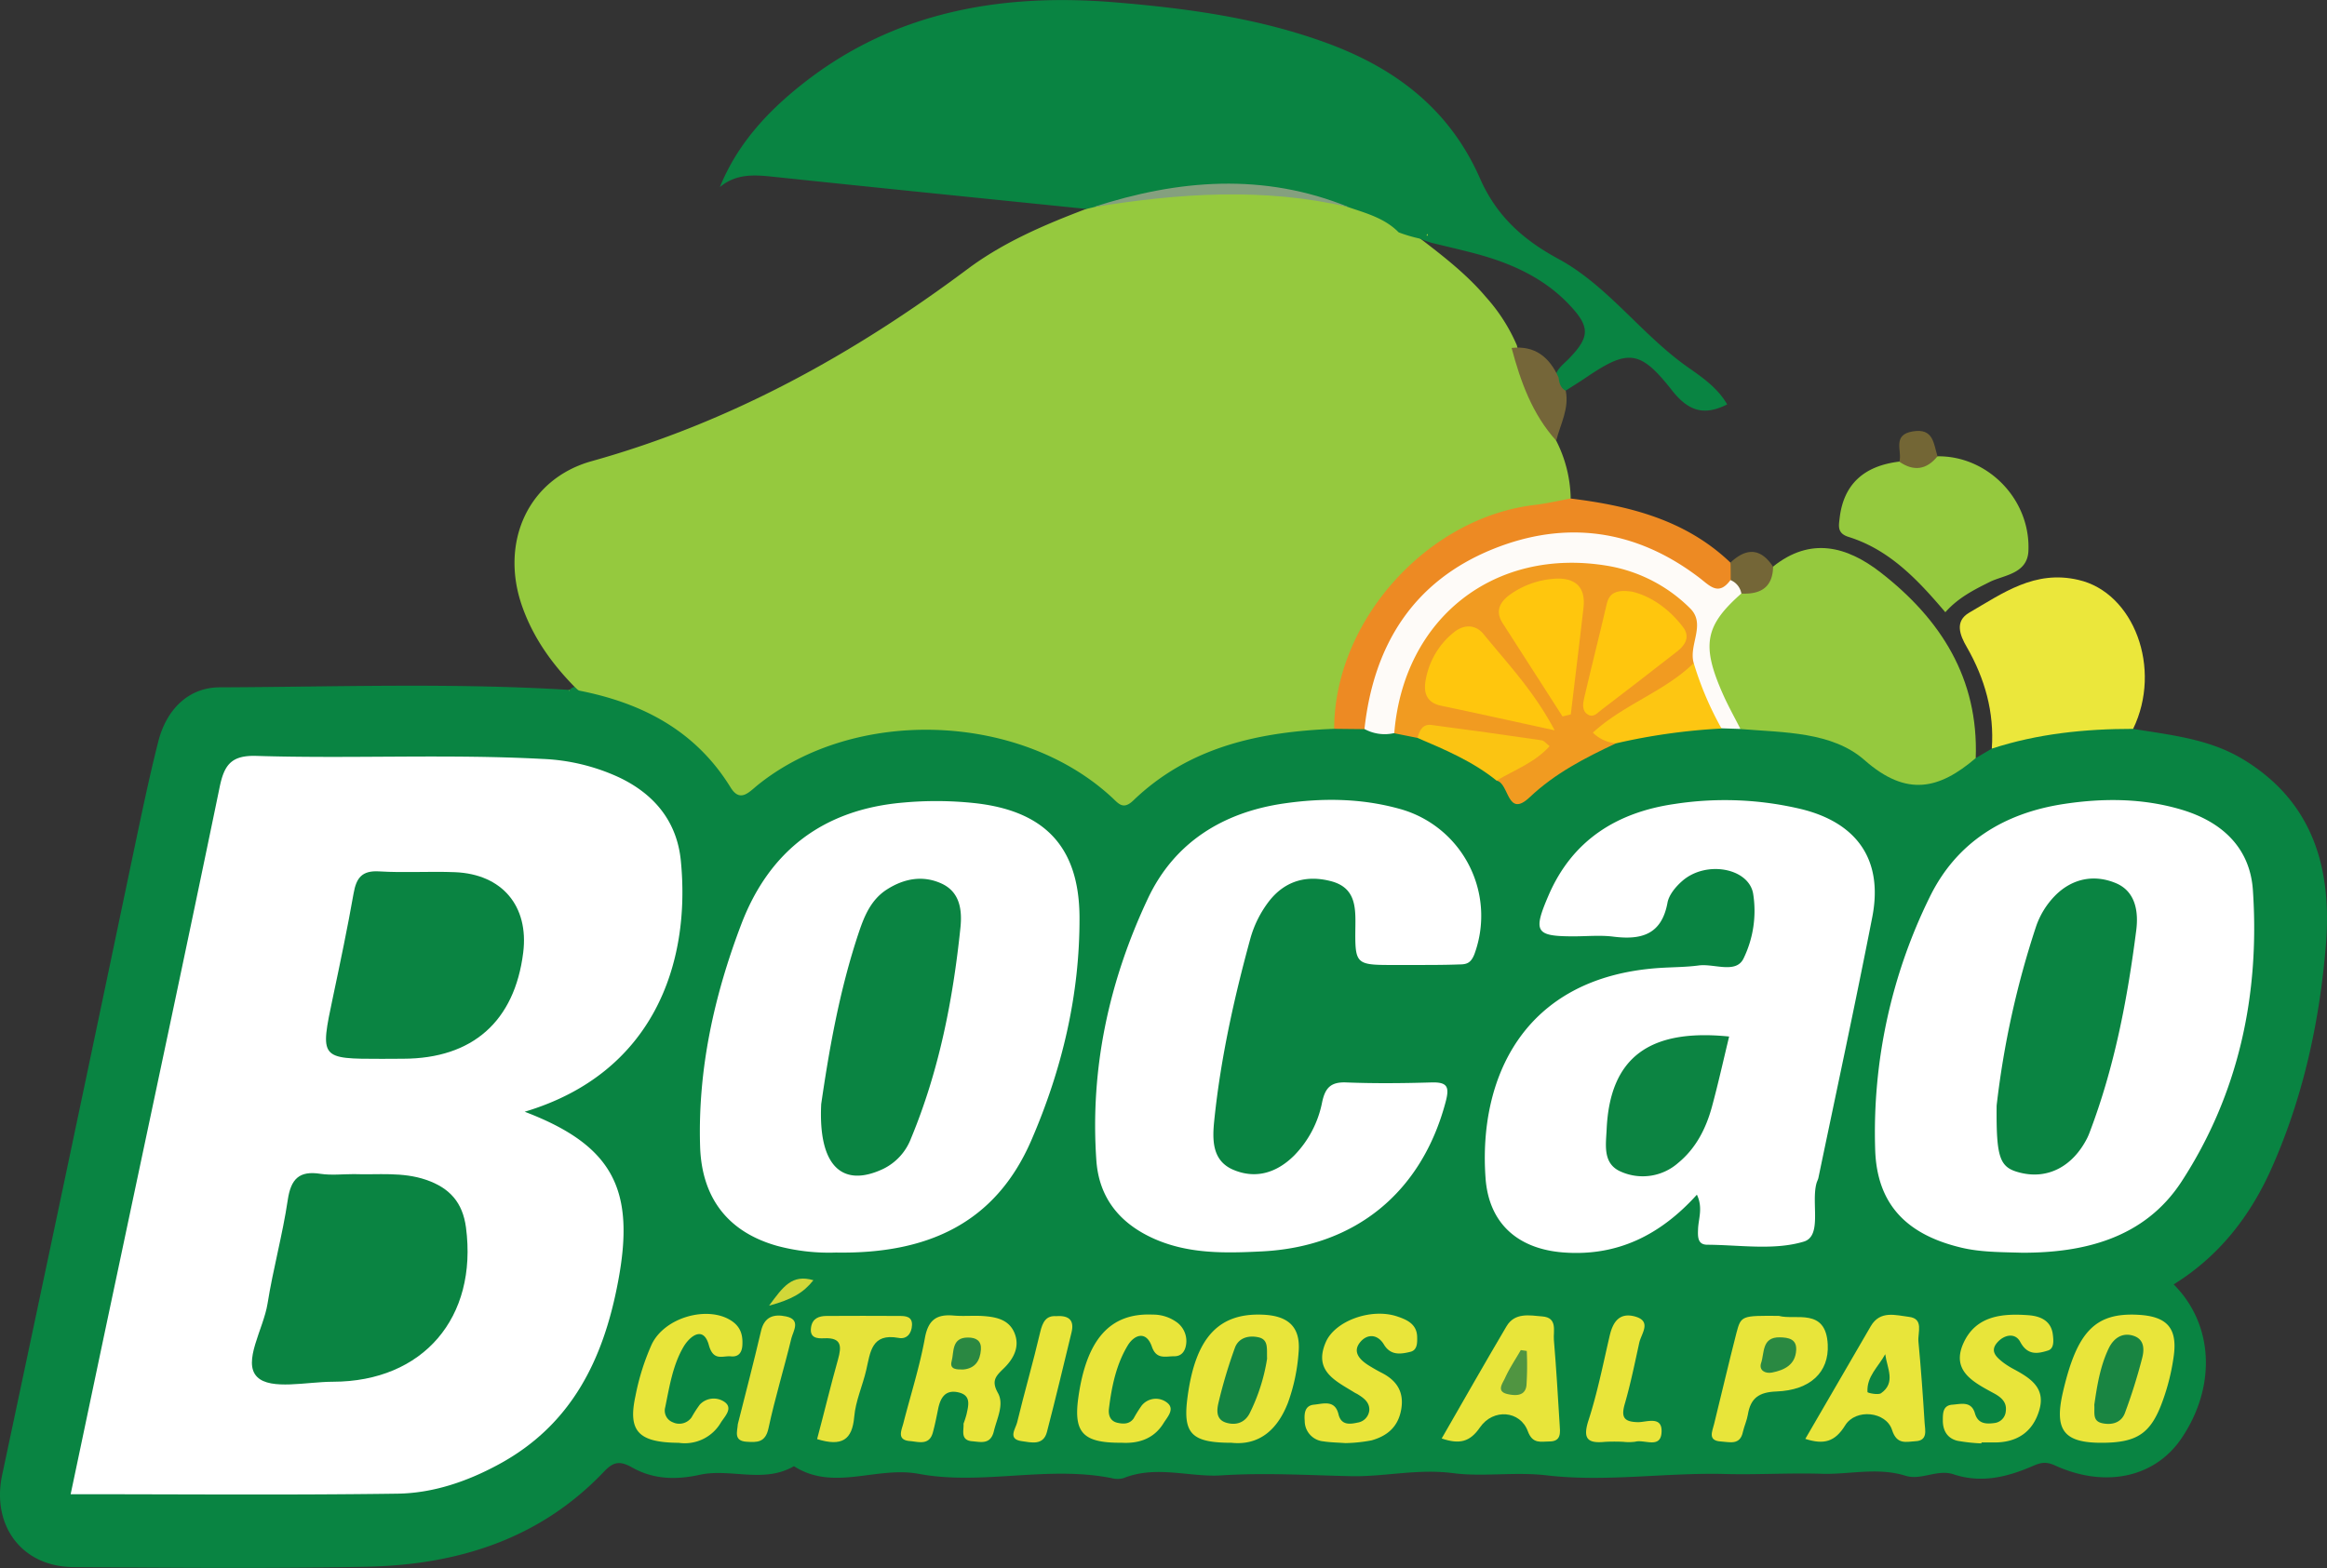
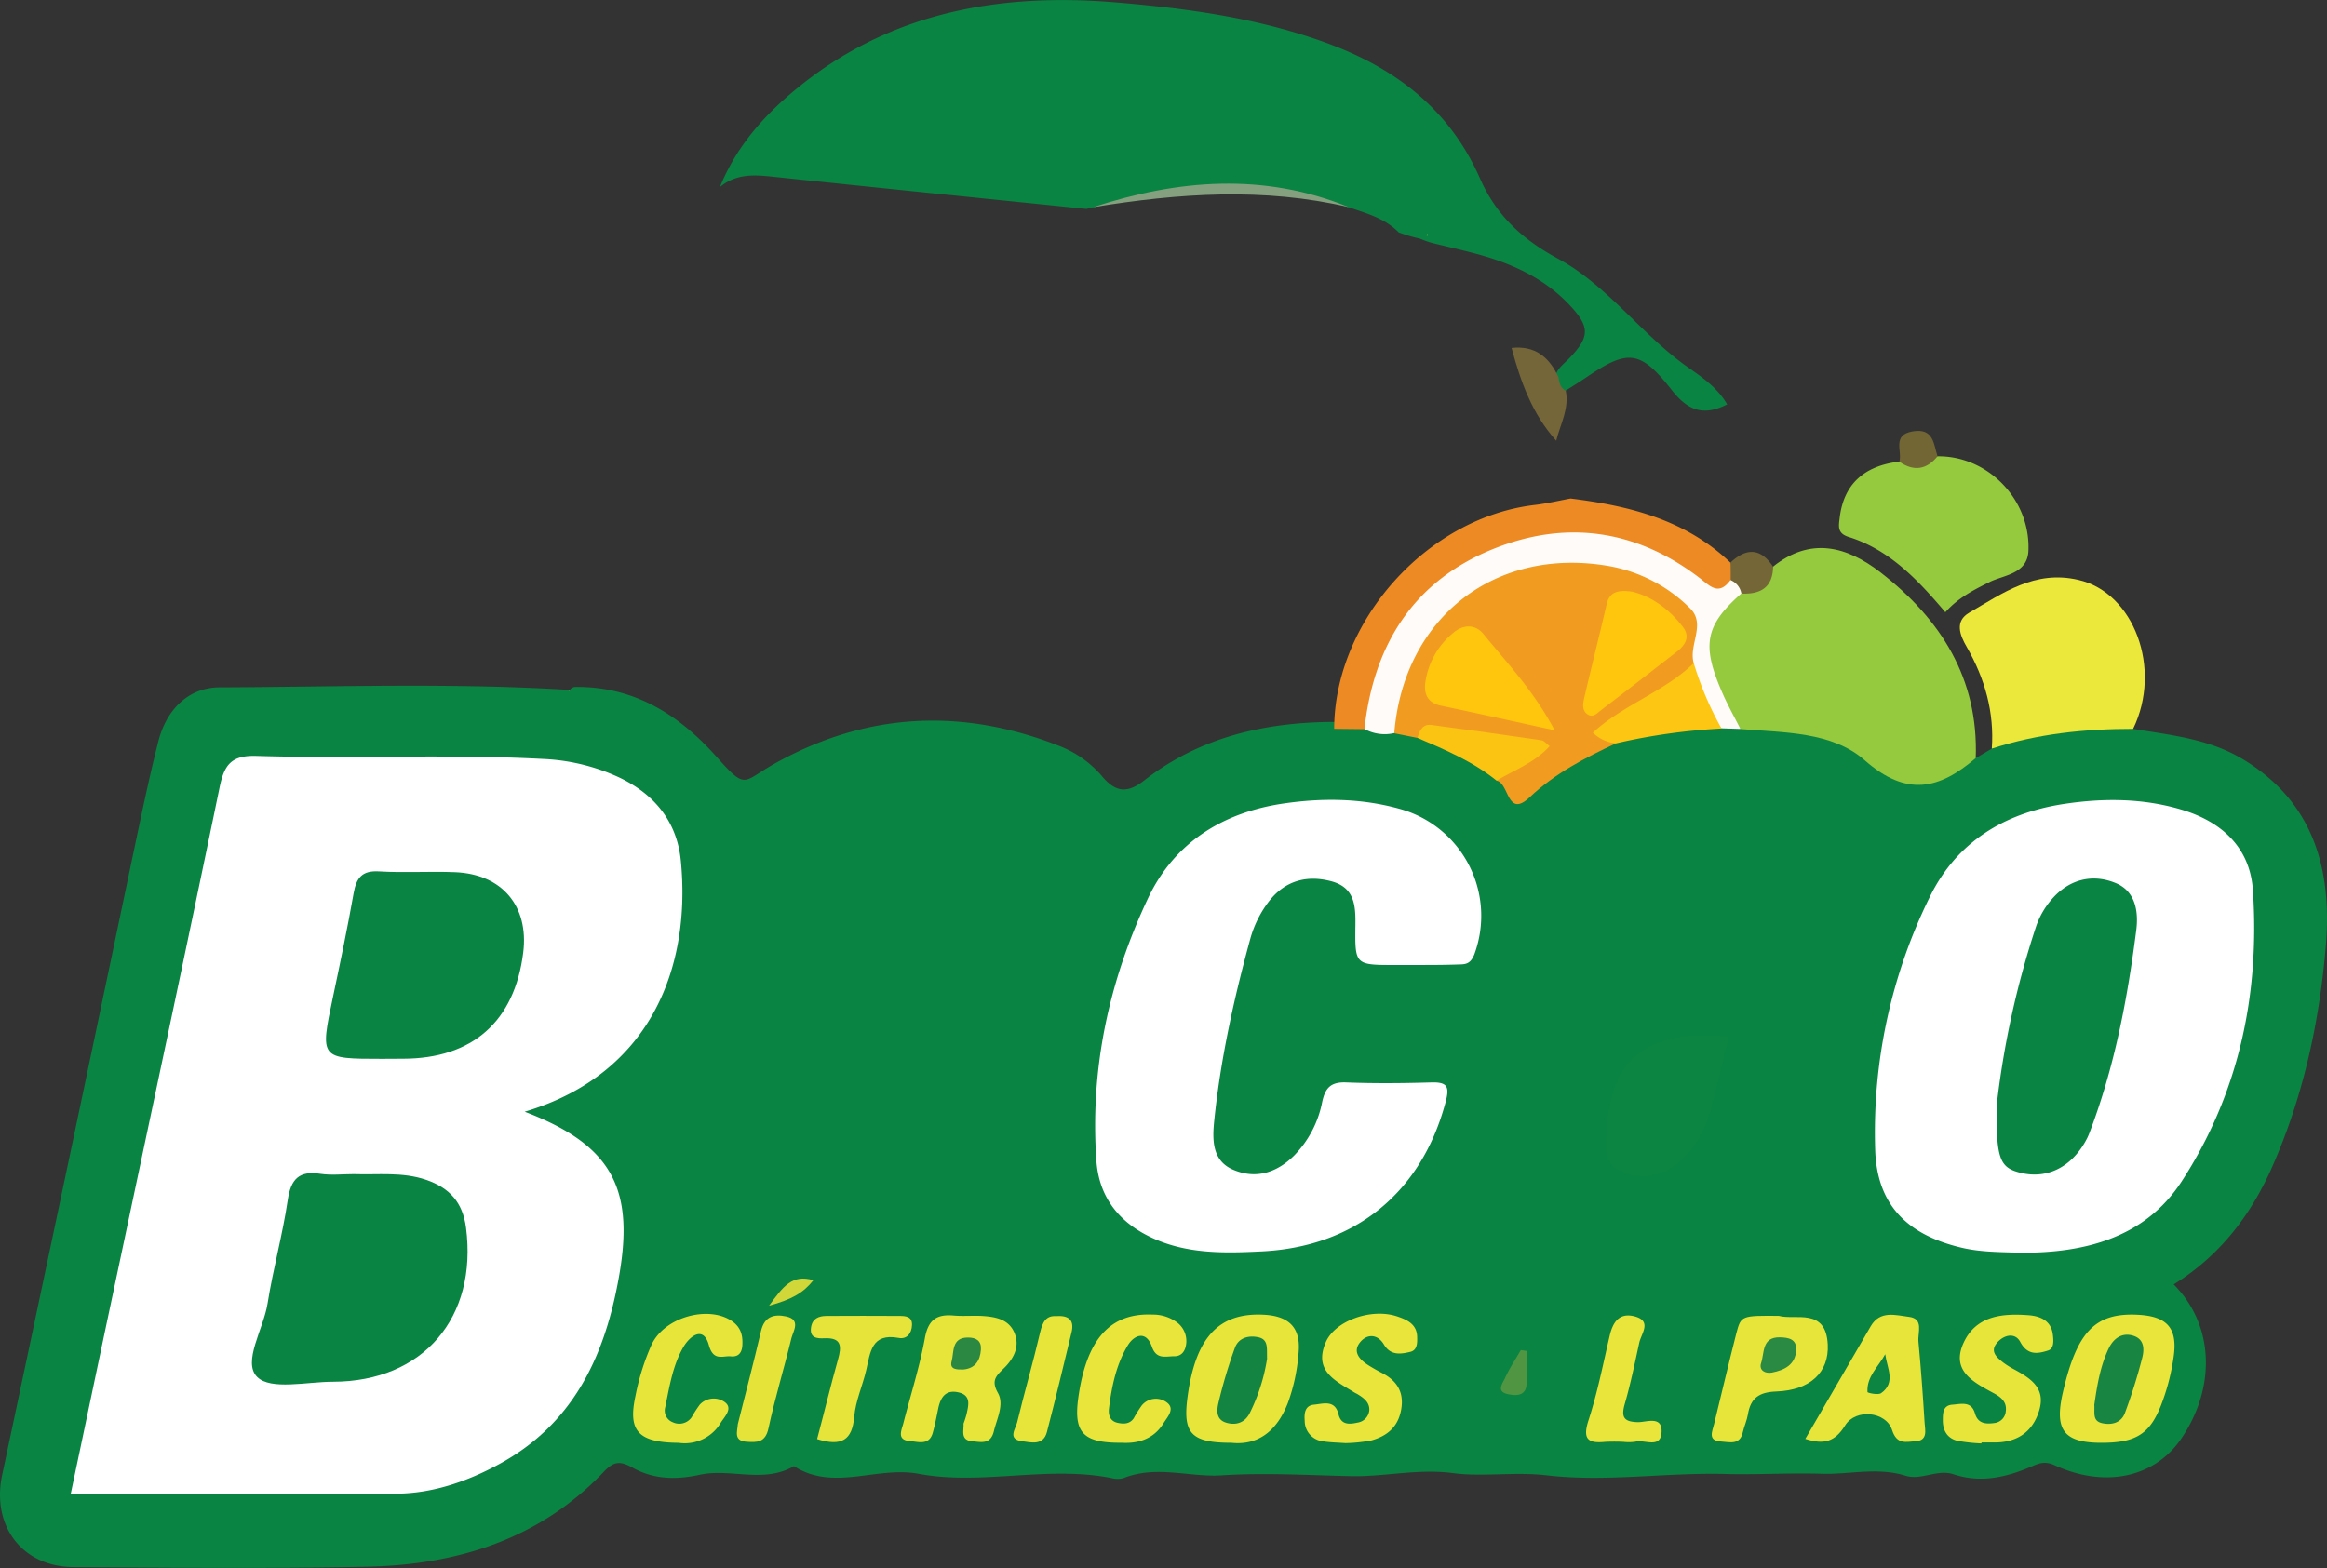
<svg xmlns="http://www.w3.org/2000/svg" viewBox="0 0 640 431.38">
  <rect x="0" y="0" width="640" height="431.38" fill="#333333" stroke="none" />
  <defs>
    <style>.cls-1{fill:#098442;}.cls-2{fill:#95c93e;}.cls-3{fill:#ebe73b;}.cls-4{fill:#ed8a23;}.cls-5{fill:#756639;}.cls-6{fill:#746637;}.cls-7{fill:#736635;}.cls-8{fill:#fff;}.cls-9{fill:#f19b21;}.cls-10{fill:#fefbf8;}.cls-11{fill:#e8e53a;}.cls-12{fill:#e9e53a;}.cls-13{fill:#e6e33a;}.cls-14{fill:#fdc612;}.cls-15{fill:#e5e33a;}.cls-16{fill:#fbc412;}.cls-17{fill:#d1d739;}.cls-18{fill:#84a07e;}.cls-19{fill:#0a8442;}.cls-20{fill:#0c8442;}.cls-21{fill:#ffc60d;}.cls-22{fill:#2a8842;}.cls-23{fill:#198542;}.cls-24{fill:#148442;}.cls-25{fill:#509541;}.cls-26{fill:#2a8942;}</style>
  </defs>
  <title>bocao</title>
  <g id="Layer_2" data-name="Layer 2">
    <g id="Layer_1-2" data-name="Layer 1">
      <path class="cls-1" d="M543.39,208.56l4.42-2.61c12.05-8.24,25.12-9.27,38.87-5.44,10.39,1.72,20.92,2.73,30.27,8.4,19.47,11.81,24.44,30.34,22.74,51.1-1.73,21.07-6.22,41.72-14.86,61.22-5.88,13.26-14.47,24.34-27,32.11,11,11,11.77,28,2.24,42.21-7.2,10.79-20.85,14-34.92,7.58-2.9-1.33-4.48-.5-6.75.46-6.8,2.88-13.77,4.43-21.1,2-4.46-1.5-8.89,1.73-13.18.4-7.77-2.42-15.45-.32-23-.55-8.95-.27-17.83.29-26.62.06-16.46-.43-32.89,2.29-49.21.36-8.67-1-17.5.47-25.5-.58-9.89-1.3-18.9,1-28.13.82-11.95-.26-23.66-1-35.76-.22-8.7.56-17.87-2.86-26.87.75a6.26,6.26,0,0,1-3.33,0c-17.66-3.51-35.7,2.07-53-1.17-11.64-2.18-23.41,4.91-34.34-2.11-8.31,4.84-17.46.52-25.91,2.37-6.66,1.46-12.82,1.24-18.56-2-3.29-1.83-5.08-1.71-7.7,1.05-17.78,18.77-40.57,25.76-65.56,26.25-26.78.52-53.58.28-80.36.09C6,431.05-2.36,419.69.59,405.78Q18.83,319.92,36.82,234c2.11-10,4.19-20.08,6.71-30,2.28-9,8.45-14.88,16.83-14.91,32.06-.13,64.14-1.28,96.19.7l.17,0a2,2,0,0,1,1.38-.81c16.29-.23,28.67,7.64,39,19.24,8.16,9.16,7.09,6.89,15.37,2.18,25.58-14.53,52.22-15.84,79.48-4.95a29.53,29.53,0,0,1,11.35,8.33c3.59,4.16,6.77,4.49,11.28,1,15.34-12,33.28-16.12,52.41-16.18a63.11,63.11,0,0,1,7.78.17c3,.29,5.84,1.28,8.83,1.49a25,25,0,0,1,6.26.86c8,3.15,16.09,6.11,22.77,11.79,3.6,5.27,6.88,5.51,11.81.81,5.82-5.53,13.28-8.94,20.95-11.59a100.36,100.36,0,0,1,27.84-3.57c1.73-.15,3.45.06,5.17.05,15.84.66,31,3.57,43.9,13.67,3.66,2.88,6.71,3.08,10.44.19C535.78,210.1,539.1,207.81,543.39,208.56Z" />
-       <path class="cls-2" d="M366.94,200.5c-20.47.8-39.82,4.88-55.23,19.7-2.86,2.74-4.08.84-6-.92-25.35-23.34-70.67-24.85-97.39-3.25-2.43,2-4.81,4.78-7.39.59-9.58-15.56-24.18-23.19-41.53-26.61-.48-.09-.87-.65-1.31-1-6.31-6.42-11.42-13.55-14.46-22.15-6.17-17.42,1.38-35.05,19.12-40C200.9,116.2,234.68,97.5,266.13,74c9.93-7.41,21.19-12.19,32.66-16.55a5,5,0,0,1,3.52-2.53c22.17-4.37,44.35-5.85,66.57-.35,6.28,1,12.07,3.06,16.91,7.34,8,6.25,16.39,12.08,23,19.93A48.24,48.24,0,0,1,417.19,95c2.17,9.32,8.32,17,10.8,26.2a36.24,36.24,0,0,1,4,15.91c-1.9,2.9-5,3.51-8,3.76C398.43,143,372.51,168,370,192,369.67,195,369.27,198.14,366.94,200.5Z" />
      <path class="cls-1" d="M384.68,63.92c-3.77-3.85-8.8-5.22-13.67-6.87-23.46-7.75-46.93-5.64-70.39,0l-1.83.43c-28.8-2.94-57.6-5.84-86.39-8.88-5.09-.53-10-.83-14.41,2.87,4.77-11.78,13-20.69,22.65-28.32,25.25-20,54.77-25.07,85.85-22.52,19.9,1.64,39.75,4.3,58.75,11.33s33.58,18.41,41.81,37.13c4.44,10.1,11.54,16.7,21.46,22.08C442.17,78.54,451.4,92,464.18,101c4,2.8,8.22,5.7,10.85,10.25-6.42,3.25-10.74,1.84-15.29-4-8.73-11.11-12.09-11.16-23.55-3.38-1.83,1.24-3.72,2.4-5.58,3.6-2.36.27-2.76-1.33-3-3.11.22-2.8,2.49-4.18,4.19-6,5.37-5.66,5.47-8.41.17-14.13-7-7.61-16.08-11.74-25.91-14.39-4-1.08-8.1-2-12.16-3a27.58,27.58,0,0,1-3.41-1.2A40.77,40.77,0,0,1,384.68,63.92Z" />
      <path class="cls-2" d="M543.39,208.56c-10,8.53-18.94,10.8-30.56.57-8.93-7.87-22.21-7.59-34.12-8.57-12.95-11.45-13.56-28.4-1.37-37.6,4.24-1.15,7.26-4.09,10.27-7.05,10.31-8.31,20.32-5.64,29.58,1.54C533.79,170.34,544.19,186.65,543.39,208.56Z" />
      <path class="cls-3" d="M586.68,200.51c-13.21,0-26.24,1.31-38.87,5.44.72-10-1.91-19.26-6.85-27.89-2-3.41-3.4-7.17.66-9.53,9.2-5.33,18-11.81,30-9C586.88,163,594.74,183.88,586.68,200.51Z" />
      <path class="cls-2" d="M532.88,125.53c13.86-.17,25.61,11.9,25,26-.26,6.38-6.84,6.67-10.61,8.55-4.5,2.24-8.72,4.38-12.24,8.35-7.53-8.87-15.31-17.2-26.64-20.73-3.14-1-2.68-3-2.43-5.18q1.61-13.76,16.41-15.53A60.8,60.8,0,0,1,532.88,125.53Z" />
      <path class="cls-4" d="M366.94,200.5c.07-29.68,25.58-58.12,55.17-61.59,3.31-.39,6.57-1.17,9.85-1.77,16.22,2,31.65,5.88,43.94,17.61a5,5,0,0,1,1,5c-3.34,6.17-7.31,3.16-11.05.61-10.66-7.24-22-11.24-35.26-10.89-24.69.66-45.05,16.35-51,40.49-.93,3.74-1.05,7.81-4.27,10.63Z" />
      <path class="cls-5" d="M428.63,103.79c.21,1.48.49,2.92,2,3.71,1,4.93-1.49,9.2-2.62,13.73-6.59-7.3-9.8-16.23-12.27-25.51C422.16,95,426.12,98.24,428.63,103.79Z" />
      <path class="cls-6" d="M476,159.61c0-1.62,0-3.24-.05-4.86,4.34-4.07,8.28-4.05,11.71,1.16-.11,5.69-3.45,7.62-8.64,7.38A5.56,5.56,0,0,1,476,159.61Z" />
      <path class="cls-7" d="M532.88,125.53c-3,3.7-6.53,4.24-10.49,1.49.84-2.93-2.11-7.36,3.66-8.34S531.78,122.09,532.88,125.53Z" />
      <path class="cls-2" d="M156.72,189.81l-.17.4v-.43Z" />
      <path class="cls-8" d="M144.3,305.84c24.45,9.3,30.43,21.57,25.72,46.58C166,374,157.19,392,137.19,402.84c-8.66,4.71-18.06,7.93-27.83,8.07-29.8.42-59.6.15-89.93.15C23.75,390.6,28,370.28,32.31,350c9.4-44.48,18.91-88.94,28.1-133.46,1.26-6.09,3.16-8.8,10.11-8.59,26.2.81,52.44-.56,78.65.83a55.43,55.43,0,0,1,20.92,5c9.83,4.61,16.1,12.18,17.16,23C190.06,265.22,179.61,295.3,144.3,305.84Z" />
-       <path class="cls-8" d="M466.7,328.66c-10,11.07-21.89,17.07-36.87,15.88-12.42-1-20.33-8-21.25-20.36-2-27.14,10.05-55.34,47.76-57.89,3.62-.24,7.26-.21,10.85-.69,4.24-.57,10.28,2.39,12.35-1.94a29.92,29.92,0,0,0,2.62-17.88c-1.29-7-12.9-9.12-19.42-3.48-1.81,1.56-3.73,3.84-4.13,6.06-1.63,8.83-7.27,10.27-14.92,9.31-3.57-.45-7.25-.08-10.87-.08-10.52,0-11.24-1.22-6.94-11.22,6.58-15.33,18.94-22.94,34.78-25.21a90.6,90.6,0,0,1,34.85,1.45c15.34,3.81,22.48,14.06,19.42,29.72-4.68,23.93-9.83,47.78-14.8,71.66-.11.54-.4,1-.55,1.58-1.47,5.47,1.62,14.47-3.48,16-8.19,2.47-17.62.91-26.53.86-2.74,0-2.62-2.28-2.55-4.29C467.13,335.21,468.42,332.26,466.7,328.66Z" />
-       <path class="cls-8" d="M229.91,344.58a55.07,55.07,0,0,1-16.14-1.83c-13.68-3.84-20.79-13.32-21.22-27.39-.65-21.18,3.86-41.44,11.29-61,7.69-20.28,22.61-31.69,44.58-33.57a99.92,99.92,0,0,1,19.18.1c19.57,2,29.21,11.93,29.3,31.43.09,21.38-4.81,41.9-13.28,61.45C273.72,336.59,255,345,229.91,344.58Z" />
      <path class="cls-8" d="M556.18,344.63c-6.29-.18-11.55-.16-16.79-1.41-15-3.58-23.23-11.9-23.66-27.08a146.57,146.57,0,0,1,15-69.35c7.4-15.17,20.53-23.12,36.86-25.61,10.77-1.64,21.64-1.63,32.31,1.53,11.24,3.33,18.94,10.53,19.72,22.19,1.93,28.67-3.88,56-19.68,80.24C589.73,340.72,573,344.66,556.18,344.63Z" />
      <path class="cls-8" d="M388.7,265.47c-1.68,0-3.35,0-5,0-11.07,0-11.06,0-10.92-11,.06-5.18-.14-10.23-6.51-12-6.91-1.88-12.87-.12-17.2,5.4a30.07,30.07,0,0,0-5.19,10.36c-4.48,16.36-8.15,32.92-9.9,49.81-.54,5.19-.8,11.21,5.2,13.76,6.22,2.65,12,.83,16.79-3.95a28.86,28.86,0,0,0,7.65-14.59c.84-4,2.39-5.65,6.64-5.48,7.81.31,15.64.23,23.45,0,4.38-.12,5,1.2,3.88,5.39-6.58,24.77-24.74,39.79-50.49,41.09-10.32.52-20.67.76-30.37-3.79-9.06-4.25-14.51-11.22-15.2-21.29-1.75-25.25,3.49-49.3,14.18-72,7.29-15.48,20.72-23.73,37.43-26.15,10.5-1.52,21.05-1.45,31.51,1.41a30.52,30.52,0,0,1,20.85,40.08c-1,2.53-2.23,2.79-4.21,2.8C397.07,265.48,392.89,265.46,388.7,265.47Z" />
      <path class="cls-9" d="M389.85,203l-6.36-1.27c-2.55-2.59-1.87-5.68-1.16-8.64,8.64-36.13,44.15-48.4,73.08-34.79,12.68,6,13.69,8.84,12.2,22.94-4,9.29-13.89,11.18-21.05,16.49-2.64,2-5.29,3.27-2.11,6.76-8.51,4-16.74,8.22-23.7,14.8-6.32,6-5.63-3.87-9.14-4.54,1.35-4.84,6.95-5.18,10.32-9.48C410.61,205,400.52,200.88,389.85,203Z" />
      <path class="cls-10" d="M465.83,182.42c-1.47-5,3.46-10.69-1-15.07a42,42,0,0,0-22.62-11.68c-31.22-5.27-56.18,14.42-58.74,46a11.58,11.58,0,0,1-8.2-1.12c2.52-23.08,13.42-40.63,35.32-49.49,20-8.09,39.27-5.43,56.64,7.77,3,2.27,5.37,5.27,8.7.75a4.87,4.87,0,0,1,3,3.69c-10,8.81-11.06,14.19-5.07,27.69,1.44,3.26,3.2,6.38,4.81,9.57l-5.24-.17C467.56,195.83,465.51,189.63,465.83,182.42Z" />
      <path class="cls-11" d="M265,391.66a27.5,27.5,0,0,0,.84-2.63c.53-2.47,1.33-5.2-2.3-6s-4.93,1.6-5.54,4.65c-.44,2.17-.87,4.36-1.46,6.49-1,3.56-4,2.45-6.27,2.27-3.77-.29-2.28-3-1.79-5,2-7.8,4.47-15.48,5.9-23.37.92-5,3.24-6.57,7.89-6.16,2.49.22,5,0,7.53.1,3.71.21,7.55.77,9.18,4.61s-.23,7.21-2.89,9.8c-2.15,2.11-3.55,3.36-1.62,6.8,1.76,3.17-.28,7-1.12,10.48-.88,3.75-3.54,3-5.87,2.8C264,396.26,265.14,393.48,265,391.66Z" />
      <path class="cls-12" d="M578.37,396.91c-10.71.09-13.45-3.37-11-13.93,3.87-16.72,8.91-21.91,20.68-21.28,7.79.42,10.78,3.51,9.84,11.05a59.79,59.79,0,0,1-3.18,12.9C591.52,394.4,587.7,396.83,578.37,396.91Z" />
      <path class="cls-11" d="M338.7,396.91c-11.09,0-13.42-2.57-12.1-12.5,2.17-16.45,8.56-23.33,20.89-22.73,6.77.33,10.32,3.31,9.66,10.43a51,51,0,0,1-2.91,13.76C351.31,393.45,346.22,397.71,338.7,396.91Z" />
      <path class="cls-11" d="M496.52,395.84l18-31c2.59-4.45,6.9-3,10.5-2.57,4.17.5,2.38,4.32,2.61,6.78.7,7.45,1.24,14.92,1.7,22.38.13,2,.94,4.88-2.49,5.05-2.51.13-5.13,1.09-6.46-3.08-1.62-5.09-10-6-12.92-1.25C504.69,396.62,501.67,397.5,496.52,395.84Z" />
-       <path class="cls-11" d="M396.51,395.73c6-10.43,11.83-20.71,17.84-30.88,2.27-3.83,6.31-3,9.82-2.7,4.28.33,3,4,3.2,6.46.65,7.72,1.1,15.46,1.58,23.19.14,2.2.57,4.78-2.86,4.75-2.29,0-4.56.78-5.88-2.8-2.09-5.69-9.52-6.37-13.18-1.06C404.27,396.7,401.42,397.39,396.51,395.73Z" />
      <path class="cls-12" d="M370.05,397c-2.21-.16-4.17-.18-6.08-.48a5.64,5.64,0,0,1-5.13-5.62c-.17-2,0-4.23,2.53-4.47s5.77-1.45,6.76,2.64c.75,3.09,3.14,2.75,5.31,2.28A3.79,3.79,0,0,0,376.6,388c.13-2.22-1.53-3.41-3.22-4.45-.24-.15-.5-.25-.74-.39-5.15-3.23-11.5-5.87-8-13.94,2.55-5.89,12.56-9.47,19.68-7.05,2.6.88,5.32,2.06,5.44,5.53.05,1.69.07,3.72-1.86,4.19-2.63.64-5.42,1.08-7.27-2s-4.87-2.95-6.74-.39.19,4.64,2.48,6.09c1.17.73,2.38,1.43,3.61,2.06,4.18,2.12,6.25,5.29,5.39,10.13s-3.91,7.27-8.15,8.47A42.43,42.43,0,0,1,370.05,397Z" />
      <path class="cls-11" d="M544.94,397.08a48.1,48.1,0,0,1-6.6-.72c-2.75-.68-4-2.78-4-5.58,0-2,0-4.16,2.63-4.35,2.34-.16,5.2-1.09,6.2,2.38.81,2.81,2.9,3,5.27,2.68a3.54,3.54,0,0,0,3.22-3.29c.36-2.66-1.56-4-3.55-5.05-5.51-3-11.62-6.15-8-13.87,3.49-7.42,10.76-8,17.93-7.45,3.06.26,6.06,1.44,6.55,5.25.21,1.66.41,3.89-1.29,4.44-2.82.9-5.65,1.44-7.68-2.38-1.37-2.57-4.4-2-6.3.18-2.1,2.38-.28,4,1.55,5.45a21.46,21.46,0,0,0,2.8,1.79c4.56,2.46,9.06,5.13,7.19,11.4-1.79,6.05-6.2,8.94-12.53,8.86H545Z" />
      <path class="cls-11" d="M489.23,362c4.54,1.27,12.95-2.38,13.46,7.88.38,7.59-4.76,12.57-14.13,12.92-4.84.18-7.1,1.85-7.84,6.36-.27,1.62-1,3.16-1.37,4.77-.77,3.75-3.7,2.76-6,2.63-3.75-.21-2.43-2.73-1.91-4.84,2.05-8.33,4-16.69,6.13-25C478.84,361.89,479,361.93,489.23,362Z" />
      <path class="cls-11" d="M186.67,396.92c-11.2-.08-14-3.27-11.89-12.92a64.81,64.81,0,0,1,4.47-14.18c3.56-7.4,15.11-10.6,21.59-6.68,2.79,1.68,3.52,4,3.33,7-.14,2.09-1.16,3.18-3.1,3-2.3-.25-4.85,1.48-6.12-3.12-1.52-5.49-5.32-2.34-7,.56-2.94,5.05-3.83,10.91-5,16.59a3.43,3.43,0,0,0,2.09,4.1,4.14,4.14,0,0,0,5.19-1.39,33.22,33.22,0,0,1,2.24-3.47,5.23,5.23,0,0,1,6.86-.69c2.33,1.71,0,3.94-1.07,5.63A11.49,11.49,0,0,1,186.67,396.92Z" />
      <path class="cls-12" d="M308.45,396.9c-10.69.08-13.25-2.82-11.85-12.61,2.28-16,8.82-23.18,20.45-22.64a11.08,11.08,0,0,1,6.28,1.88,6.39,6.39,0,0,1,2.86,6.5c-.31,1.82-1.33,3.12-3.3,3.08-2.33,0-4.84.95-6.08-2.62-1.57-4.57-4.89-3.25-6.63-.38-3.18,5.24-4.43,11.3-5.18,17.38-.21,1.73.28,3.44,2.29,3.91,1.64.38,3.38.43,4.51-1.21a35.91,35.91,0,0,1,2.2-3.52,5,5,0,0,1,6.81-.93c2.51,1.76.31,4-.77,5.74C317.22,396.09,312.74,397.15,308.45,396.9Z" />
      <path class="cls-13" d="M224.73,395.9c2-7.49,3.73-14.75,5.76-21.95,1-3.6,1-6-3.78-5.79-2,.11-4.11-.07-3.64-3.05.38-2.41,2.14-3.08,4.25-3.09q10-.06,20.06,0c1.69,0,3.53.14,3.45,2.49s-1.46,4-3.69,3.55c-7.5-1.39-7.77,4-8.9,8.85-1,4.31-2.93,8.5-3.3,12.84C234.39,396.16,231.52,398,224.73,395.9Z" />
      <path class="cls-12" d="M446.49,396.65a48.84,48.84,0,0,0-5,0c-4.83.49-6.27-.79-4.59-5.95,2.45-7.57,4-15.44,5.81-23.22.85-3.67,2.57-6.4,6.74-5.37,5,1.26,2,4.66,1.41,7.24-1.24,5.65-2.39,11.33-4,16.89-1.06,3.7-.2,4.93,3.69,5,2.31,0,6.57-1.79,6.44,2.59-.14,4.88-4.66,2.1-7.21,2.78A13,13,0,0,1,446.49,396.65Z" />
      <path class="cls-14" d="M465.83,182.42a89.19,89.19,0,0,0,7.65,18,167.16,167.16,0,0,0-29,4.07,10.28,10.28,0,0,1-6.39-2.94C446.48,193.83,457.72,190.31,465.83,182.42Z" />
      <path class="cls-11" d="M290.48,362.08c3.8-.29,5,1.38,4.21,4.53-2.21,9.12-4.39,18.25-6.75,27.33-1,3.85-4.4,2.86-6.94,2.52-3.95-.54-1.69-3.39-1.26-5.13,2-8.3,4.4-16.51,6.34-24.83C286.75,363.64,287.74,361.88,290.48,362.08Z" />
      <path class="cls-15" d="M202.93,391.76c2.15-8.54,4.38-17.05,6.38-25.61.93-4,3.59-4.7,6.87-4,4.17.87,2,4,1.48,6-2,8.28-4.52,16.45-6.3,24.77-.85,4-3.19,3.88-6,3.71C201.69,396.4,202.79,393.83,202.93,391.76Z" />
      <path class="cls-16" d="M389.85,203c.55-2,1.39-3.88,3.85-3.56,10.12,1.32,20.22,2.75,30.31,4.22.68.1,1.25.9,2.19,1.61-4.13,4.57-9.69,6.54-14.59,9.48C405.08,209.48,397.46,206.24,389.85,203Z" />
      <path class="cls-17" d="M211.52,359.19c3.9-5.31,6.36-8.72,12.19-7C221,355.62,217.78,357.51,211.52,359.19Z" />
      <path class="cls-18" d="M300.62,57c23.46-7.65,46.93-9.57,70.39,0C347.55,51.51,324.08,53.17,300.62,57Z" />
      <path class="cls-2" d="M392.73,64.71l-.3.2s-.06-.34-.05-.34l.29-.22Z" />
      <path class="cls-19" d="M97.33,323c6.63.24,13.31-.67,19.83,1.56s10.08,6.23,11,13.12c3.25,24.79-11.78,42.4-36.58,42.44-7.19,0-17.13,2.38-20.84-1.31-4.13-4.1,1.72-13.18,2.84-20.16,1.52-9.56,4.14-18.95,5.56-28.52.86-5.81,3.15-8.13,9-7.21C91.15,323.37,94.27,323,97.33,323Z" />
      <path class="cls-19" d="M105.06,291.29c-17.13,0-17.08,0-13.47-17.08,2-9.47,4-19,5.67-28.49.75-4.21,2.29-6.28,7-6,6.93.43,13.92-.06,20.87.22,13,.52,20.36,9.36,18.77,22.11-2.36,18.93-13.94,29.17-33,29.21Z" />
      <path class="cls-20" d="M475.57,285.15c-1.57,6.47-3,12.94-4.73,19.32-1.64,6-4.4,11.43-9.29,15.45a14.75,14.75,0,0,1-15.67,2.44c-5.14-2.15-4.21-7.3-4-11.69C442.76,291.05,453.47,282.9,475.57,285.15Z" />
      <path class="cls-19" d="M225.86,303.72c2.06-14.14,4.91-31.05,10.4-47.38,1.49-4.42,3.33-8.84,7.61-11.61,4.77-3.07,9.94-4,15.05-1.68s5.73,7.31,5.23,12.16c-2.06,19.86-5.87,39.35-13.57,57.91a15.4,15.4,0,0,1-7.64,8.43C231.75,326.84,225,320.94,225.86,303.72Z" />
      <path class="cls-19" d="M549.14,304.15A245.91,245.91,0,0,1,560,254.83a22.53,22.53,0,0,1,5.19-8.41c4.7-4.77,10.81-6,16.87-3.41,5.35,2.32,6.11,7.91,5.48,12.89-2.43,19-6,37.72-12.85,55.69a16,16,0,0,1-.66,1.53c-4,7.84-10.87,11.37-18.38,9.5C550,321.22,549,318.81,549.14,304.15Z" />
      <path class="cls-21" d="M448.72,162.73c5,1.11,10.24,4.56,14.21,9.85,1.94,2.59.57,4.87-1.52,6.52-7,5.48-14,10.84-21,16.21-1.05.8-2.13,2.17-3.63,1.3-1.76-1-1.44-3-1.1-4.5,2-8.61,4.18-17.17,6.18-25.77C442.52,163.32,444.21,162.14,448.72,162.73Z" />
-       <path class="cls-21" d="M429.75,197.1l-16.47-25.66c-2.12-3.31-.78-5.82,2-7.85a23.77,23.77,0,0,1,11.57-4.32c5.44-.58,9.41,1.4,8.66,7.93-1.12,9.78-2.32,19.55-3.49,29.33Z" />
      <path class="cls-21" d="M427.58,200.91c-11.45-2.49-21.34-4.7-31.25-6.77-4-.83-4.83-3.63-4.25-6.87a21.49,21.49,0,0,1,7.82-13.35c2.81-2.25,6-2.14,8.18.59C414.63,182.54,421.87,190.11,427.58,200.91Z" />
      <path class="cls-22" d="M264.93,376.75c-1.68,0-3.86.1-3.19-2.32s-.1-6.52,4.51-6.47c2.24,0,3.72.9,3.53,3.36C269.55,374.34,268.19,376.46,264.93,376.75Z" />
      <path class="cls-23" d="M576,386.47c.75-5.15,1.59-10.61,4-15.61,1.34-2.72,3.7-4.38,6.78-3.38s3,3.88,2.34,6.29a149.86,149.86,0,0,1-4.72,15c-1,2.59-3.53,3.36-6.26,2.75S576.16,388.62,576,386.47Z" />
      <path class="cls-24" d="M348.49,373.77a51.52,51.52,0,0,1-4.84,15.12c-1.35,2.53-3.76,3.3-6.43,2.49-2.91-.89-2.55-3.6-2.07-5.6a136.15,136.15,0,0,1,4.49-15c.95-2.61,3.53-3.47,6.27-2.93C349,368.41,348.36,371,348.49,373.77Z" />
      <path class="cls-20" d="M518.5,372.54c.49,3.81,3,7.8-1.14,10.73-.82.58-3.73-.08-3.74-.3C513.34,378.67,516.63,376,518.5,372.54Z" />
      <path class="cls-25" d="M419.91,371.65a85.24,85.24,0,0,1-.08,9.46c-.34,3-3,2.88-5.1,2.43-3.36-.7-1.44-3-.81-4.42,1.21-2.68,2.88-5.15,4.35-7.71Z" />
      <path class="cls-26" d="M489.48,367.9c2.41.05,4.69.45,4.53,3.5-.21,4.05-3.22,5.51-6.64,6.19-1.89.37-3.69-.62-3-2.65C485.3,372.19,484.52,367.83,489.48,367.9Z" />
    </g>
  </g>
</svg>